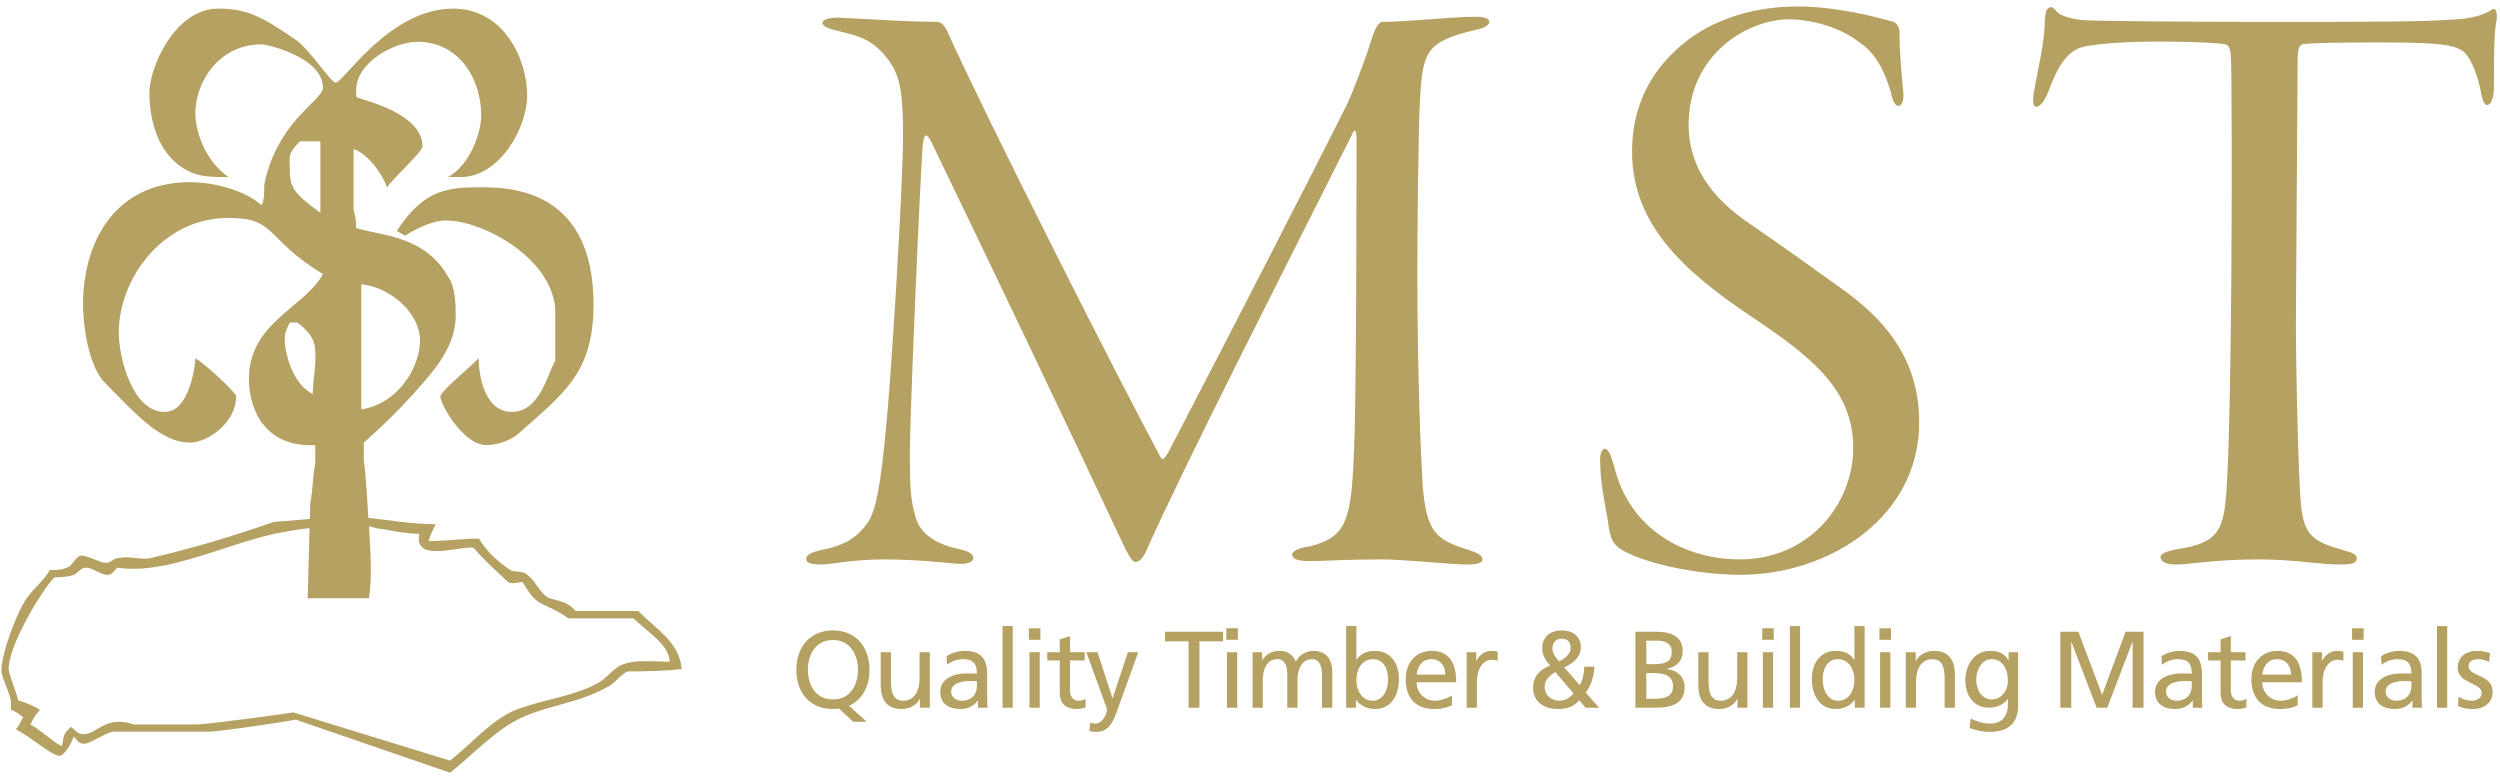
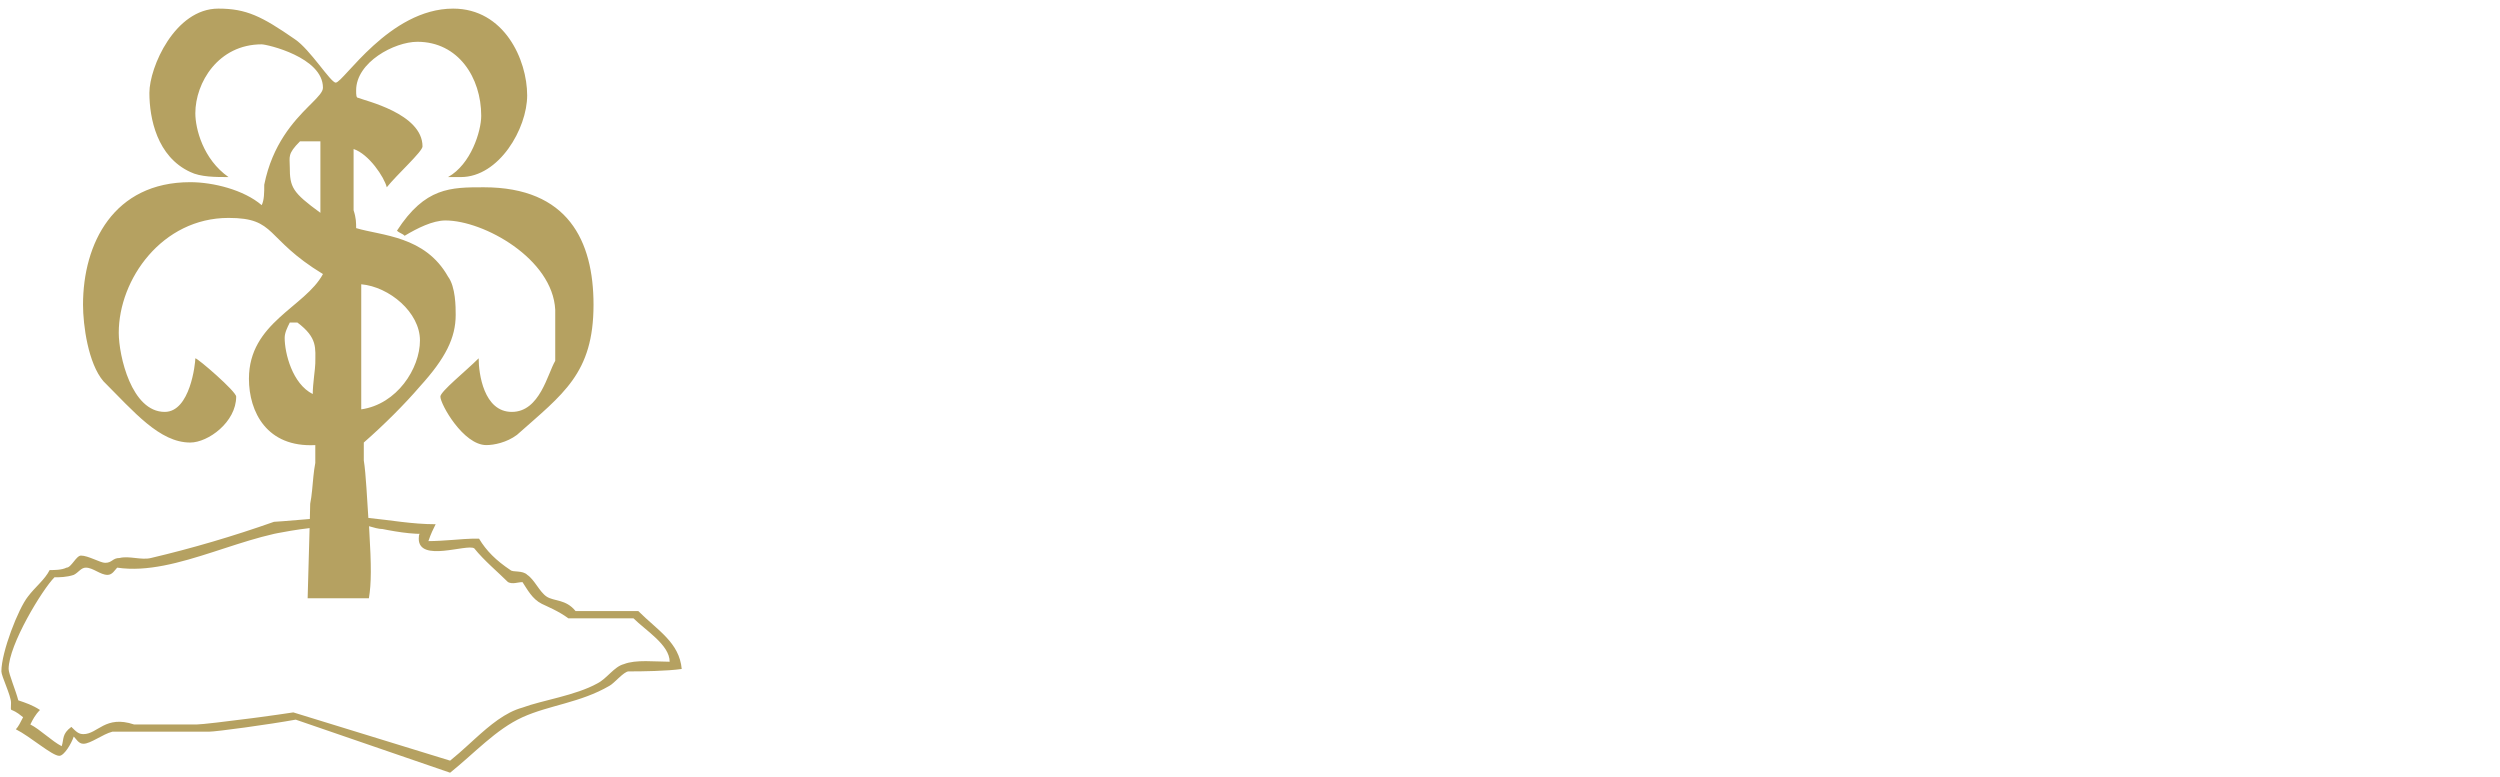
<svg xmlns="http://www.w3.org/2000/svg" width="193px" height="60px" viewBox="0 0 193 60" version="1.1">
  <title>MST-Logo-Colour</title>
  <g id="✱-/---Materials" stroke="none" stroke-width="1" fill="none" fill-rule="evenodd">
    <g id="✱-/-LOGOS-/-Logo-/-1" transform="translate(-19, -29)" fill="#B5A161">
      <g id="MST-Logo-Colour" transform="translate(19, 29)">
-         <path d="M153.64,50.248 C154.396,50.248 154.816,50.526 155.052,50.988 L155.052,50.988 L155.068,50.988 L155.068,50.349 L155.8,50.349 L155.8,54.45 C155.8,55.753 155.127,56.501 153.589,56.501 C153.136,56.501 152.741,56.442 152.052,56.206 L152.052,56.206 L152.136,55.475 C152.741,55.753 153.102,55.862 153.682,55.862 C154.514,55.862 155.01,55.299 155.01,54.391 L155.01,54.391 L155.01,53.971 L154.993,53.971 C154.657,54.417 154.102,54.635 153.556,54.635 C152.329,54.635 151.724,53.635 151.724,52.526 C151.724,51.425 152.346,50.248 153.64,50.248 Z M84.731,50.349 L85.882,53.896 L85.899,53.896 L87.075,50.349 L87.874,50.349 L86.294,54.727 C86,55.551 85.689,56.501 84.647,56.501 C84.395,56.501 84.252,56.467 84.109,56.442 L84.109,56.442 L84.159,55.795 C84.26,55.828 84.395,55.862 84.529,55.862 C85.235,55.862 85.47,54.887 85.47,54.803 C85.47,54.711 85.369,54.492 85.319,54.349 L85.319,54.349 L83.865,50.349 L84.731,50.349 Z M64.302,48.668 C66.083,48.668 67.125,49.963 67.125,51.702 C67.125,53.013 66.562,54.038 65.545,54.484 L65.545,54.484 L66.907,55.719 L65.865,55.719 L64.772,54.702 C64.697,54.711 64.621,54.719 64.545,54.727 C64.47,54.736 64.386,54.736 64.302,54.736 C62.512,54.736 61.478,53.484 61.478,51.702 C61.478,49.963 62.52,48.668 64.302,48.668 Z M131.9,50.349 L131.9,52.568 C131.9,53.568 132.118,54.055 132.807,54.097 C133.707,54.097 134.11,53.374 134.11,52.332 L134.11,52.332 L134.11,50.349 L134.9,50.349 L134.9,54.635 L134.135,54.635 L134.135,53.954 L134.118,53.954 C133.883,54.442 133.312,54.736 132.715,54.736 C131.606,54.736 131.11,54.047 131.11,52.895 L131.11,52.895 L131.11,50.349 L131.9,50.349 Z M104.714,48.332 L104.714,50.937 L104.731,50.937 C104.975,50.542 105.403,50.248 106.151,50.248 C107.395,50.248 108,51.265 108,52.416 C108,53.593 107.454,54.736 106.16,54.736 C105.395,54.736 104.908,54.349 104.698,54.03 L104.698,54.03 L104.681,54.03 L104.681,54.635 L103.924,54.635 L103.924,48.332 L104.714,48.332 Z M110.53,50.248 C111.958,50.248 112.42,51.29 112.42,52.669 L112.42,52.669 L109.362,52.669 C109.362,53.517 110.025,54.097 110.773,54.097 C111.294,54.097 111.899,53.828 112.093,53.669 L112.093,53.669 L112.093,54.459 C111.79,54.568 111.446,54.736 110.74,54.736 C109.219,54.736 108.521,53.811 108.521,52.416 C108.521,51.148 109.32,50.248 110.53,50.248 Z M120.589,48.668 C121.353,48.668 122.042,49.072 122.042,49.996 C122.042,50.744 121.379,51.248 120.757,51.526 L120.757,51.526 L121.95,52.887 C122.177,52.526 122.269,52.139 122.311,51.467 L122.311,51.467 L123.101,51.467 C123.026,52.416 122.765,52.963 122.429,53.475 L122.429,53.475 L123.454,54.635 L122.404,54.635 L121.925,54.064 C121.505,54.543 120.992,54.736 120.244,54.736 C119.084,54.736 118.353,54.08 118.353,53.097 C118.353,52.206 118.874,51.702 119.664,51.383 C119.353,51.005 119.059,50.61 119.059,50.047 C119.059,49.105 119.748,48.668 120.589,48.668 Z M82.605,49.105 L82.605,50.349 L83.739,50.349 L83.739,50.988 L82.605,50.988 L82.605,53.332 C82.605,53.828 82.907,54.097 83.268,54.097 C83.512,54.097 83.689,54.022 83.806,53.946 L83.806,53.946 L83.806,54.618 C83.63,54.669 83.386,54.736 83.134,54.736 C82.319,54.736 81.815,54.349 81.815,53.492 L81.815,53.492 L81.815,50.988 L80.848,50.988 L80.848,50.349 L81.815,50.349 L81.815,49.358 L82.605,49.105 Z M68.781,50.349 L68.781,52.568 C68.781,53.568 68.999,54.055 69.688,54.097 C70.587,54.097 70.991,53.374 70.991,52.332 L70.991,52.332 L70.991,50.349 L71.781,50.349 L71.781,54.635 L71.016,54.635 L71.016,53.954 L70.999,53.954 C70.764,54.442 70.193,54.736 69.596,54.736 C68.487,54.736 67.991,54.047 67.991,52.895 L67.991,52.895 L67.991,50.349 L68.781,50.349 Z M191.246,50.248 C191.616,50.248 191.918,50.324 192.229,50.416 L192.229,50.416 L192.162,51.106 C191.985,50.996 191.515,50.887 191.33,50.887 C190.926,50.887 190.574,51.055 190.574,51.408 C190.574,52.282 192.431,52.03 192.431,53.4 C192.431,54.316 191.7,54.736 190.935,54.736 C190.532,54.736 190.12,54.694 189.758,54.501 L189.758,54.501 L189.8,53.795 C190.111,53.996 190.557,54.097 190.784,54.097 C191.145,54.097 191.59,53.946 191.59,53.484 C191.59,52.702 189.733,52.769 189.733,51.568 C189.733,50.677 190.397,50.248 191.246,50.248 Z M185.229,50.248 C186.456,50.248 186.952,50.853 186.952,52.022 L186.952,52.022 L186.952,53.795 C186.952,54.282 186.968,54.509 186.985,54.635 L186.985,54.635 L186.246,54.635 L186.246,54.08 L186.229,54.08 C186.044,54.341 185.624,54.736 184.901,54.736 C183.977,54.736 183.33,54.332 183.33,53.4 C183.33,52.324 184.506,51.988 185.321,51.988 C185.632,51.988 185.851,51.988 186.162,52.005 C186.162,51.265 185.893,50.887 185.103,50.887 C184.657,50.887 184.178,51.055 183.859,51.324 L183.859,51.324 L183.817,50.652 C184.212,50.416 184.683,50.248 185.229,50.248 Z M143.951,48.332 L143.951,54.635 L143.194,54.635 L143.194,54.03 L143.177,54.03 C142.967,54.349 142.48,54.736 141.715,54.736 C140.421,54.736 139.875,53.585 139.875,52.416 C139.875,51.265 140.48,50.248 141.724,50.248 C142.472,50.248 142.9,50.542 143.144,50.937 L143.144,50.937 L143.161,50.937 L143.161,48.332 L143.951,48.332 Z M168.27,50.248 C169.497,50.248 169.993,50.853 169.993,52.022 L169.993,52.022 L169.994,53.948 C169.997,54.331 170.012,54.523 170.027,54.635 L170.027,54.635 L169.287,54.635 L169.287,54.08 L169.271,54.08 C169.086,54.341 168.665,54.736 167.943,54.736 C167.018,54.736 166.371,54.332 166.371,53.4 C166.371,52.324 167.548,51.988 168.363,51.988 C168.674,51.988 168.892,51.988 169.203,52.005 C169.203,51.265 168.934,50.887 168.144,50.887 C167.699,50.887 167.22,51.055 166.901,51.324 L166.901,51.324 L166.859,50.652 C167.254,50.416 167.724,50.248 168.27,50.248 Z M74.487,50.248 C75.714,50.248 76.209,50.853 76.209,52.022 L76.209,52.022 L76.209,53.795 C76.209,54.282 76.226,54.509 76.243,54.635 L76.243,54.635 L75.504,54.635 L75.504,54.08 L75.487,54.08 C75.302,54.341 74.882,54.736 74.159,54.736 C73.235,54.736 72.588,54.332 72.588,53.4 C72.588,52.324 73.764,51.988 74.579,51.988 C74.89,51.988 75.109,51.988 75.42,52.005 C75.42,51.265 75.151,50.887 74.361,50.887 C73.915,50.887 73.436,51.055 73.117,51.324 L73.117,51.324 L73.075,50.652 C73.47,50.416 73.941,50.248 74.487,50.248 Z M175.817,50.248 C177.245,50.248 177.708,51.29 177.708,52.669 L177.708,52.669 L174.649,52.669 C174.649,53.517 175.313,54.097 176.061,54.097 C176.582,54.097 177.187,53.828 177.38,53.669 L177.38,53.669 L177.38,54.459 C177.077,54.568 176.733,54.736 176.027,54.736 C174.506,54.736 173.808,53.811 173.808,52.416 C173.808,51.148 174.607,50.248 175.817,50.248 Z M172.22,49.105 L172.22,50.349 L173.355,50.349 L173.355,50.988 L172.22,50.988 L172.22,53.332 C172.22,53.828 172.523,54.097 172.884,54.097 C173.128,54.097 173.304,54.022 173.422,53.946 L173.422,53.946 L173.422,54.618 C173.245,54.669 173.002,54.736 172.75,54.736 C171.934,54.736 171.43,54.349 171.43,53.492 L171.43,53.492 L171.43,50.988 L170.464,50.988 L170.464,50.349 L171.43,50.349 L171.43,49.358 L172.22,49.105 Z M78.184,48.332 L78.184,54.635 L77.394,54.635 L77.394,48.332 L78.184,48.332 Z M115.101,50.248 C115.336,50.248 115.454,50.274 115.622,50.307 L115.622,50.307 L115.622,51.013 C115.479,50.954 115.32,50.937 115.185,50.937 C114.479,50.937 114.017,51.61 114.017,52.685 L114.017,52.685 L114.017,54.635 L113.227,54.635 L113.227,50.349 L113.967,50.349 L113.967,51.013 L113.983,51.013 C114.194,50.568 114.647,50.248 115.101,50.248 Z M149.312,50.248 C150.421,50.248 150.917,50.937 150.917,52.089 L150.917,52.089 L150.917,54.635 L150.127,54.635 L150.127,52.416 C150.127,51.416 149.909,50.929 149.22,50.887 C148.32,50.887 147.917,51.61 147.917,52.652 L147.917,52.652 L147.917,54.635 L147.127,54.635 L147.127,50.349 L147.892,50.349 L147.892,51.03 L147.909,51.03 C148.144,50.542 148.715,50.248 149.312,50.248 Z M160.447,48.769 L162.287,53.643 L164.094,48.769 L165.48,48.769 L165.48,54.635 L164.64,54.635 L164.64,49.559 L164.623,49.559 L162.682,54.635 L161.859,54.635 L159.917,49.559 L159.901,49.559 L159.901,54.635 L159.06,54.635 L159.06,48.769 L160.447,48.769 Z M180.388,50.248 C180.624,50.248 180.741,50.274 180.909,50.307 L180.909,50.307 L180.909,51.013 C180.767,50.954 180.607,50.937 180.472,50.937 C179.767,50.937 179.304,51.61 179.304,52.685 L179.304,52.685 L179.304,54.635 L178.514,54.635 L178.514,50.349 L179.254,50.349 L179.254,51.013 L179.271,51.013 C179.481,50.568 179.935,50.248 180.388,50.248 Z M127.841,48.769 C129.059,48.769 129.9,49.164 129.9,50.248 C129.9,51.055 129.429,51.458 128.69,51.643 L128.69,51.643 L128.69,51.66 C129.488,51.727 130.051,52.248 130.051,53.072 C130.051,54.332 129.009,54.635 127.816,54.635 L127.816,54.635 L126.253,54.635 L126.253,48.769 Z M182.422,50.349 L182.422,54.635 L181.632,54.635 L181.632,50.349 L182.422,50.349 Z M188.926,48.332 L188.926,54.635 L188.136,54.635 L188.136,48.332 L188.926,48.332 Z M138.967,48.332 L138.967,54.635 L138.177,54.635 L138.177,48.332 L138.967,48.332 Z M136.883,50.349 L136.883,54.635 L136.093,54.635 L136.093,50.349 L136.883,50.349 Z M101.361,50.248 C102.454,50.248 102.849,50.954 102.849,51.887 L102.849,51.887 L102.849,54.635 L102.059,54.635 L102.059,52.08 C102.059,51.551 101.933,50.887 101.294,50.887 C100.487,50.887 100.168,51.677 100.168,52.475 L100.168,52.475 L100.168,54.635 L99.378,54.635 L99.378,52.08 C99.378,51.551 99.252,50.887 98.613,50.887 C97.807,50.887 97.487,51.677 97.487,52.475 L97.487,52.475 L97.487,54.635 L96.697,54.635 L96.697,50.349 L97.437,50.349 L97.437,50.971 L97.454,50.971 C97.756,50.475 98.185,50.248 98.815,50.248 C99.311,50.248 99.807,50.5 100.034,51.08 C100.328,50.467 100.975,50.248 101.361,50.248 Z M95.512,50.349 L95.512,54.635 L94.723,54.635 L94.723,50.349 L95.512,50.349 Z M145.934,50.349 L145.934,54.635 L145.144,54.635 L145.144,50.349 L145.934,50.349 Z M80.268,50.349 L80.268,54.635 L79.478,54.635 L79.478,50.349 L80.268,50.349 Z M94.42,48.769 L94.42,49.509 L92.596,49.509 L92.596,54.635 L91.756,54.635 L91.756,49.509 L89.932,49.509 L89.932,48.769 L94.42,48.769 Z M185.657,52.576 C185.229,52.576 184.17,52.643 184.17,53.4 C184.17,53.853 184.607,54.097 184.968,54.097 C185.75,54.097 186.162,53.61 186.162,52.971 L186.162,52.971 L186.162,52.593 L186.162,52.593 Z M105.983,50.887 C105.126,50.887 104.714,51.702 104.714,52.501 C104.714,53.215 105.084,54.097 105.975,54.097 C106.824,54.097 107.177,53.148 107.16,52.475 C107.177,51.702 106.84,50.887 105.983,50.887 Z M141.892,50.887 C141.035,50.887 140.698,51.694 140.715,52.475 C140.698,53.148 141.051,54.097 141.9,54.097 C142.791,54.097 143.161,53.215 143.161,52.501 C143.161,51.702 142.749,50.887 141.892,50.887 Z M120.068,51.879 C119.622,52.181 119.244,52.458 119.244,53.038 C119.244,53.685 119.79,54.097 120.395,54.097 C120.942,54.097 121.295,53.744 121.479,53.534 L121.479,53.534 Z M168.699,52.576 C168.27,52.576 167.212,52.643 167.212,53.4 C167.212,53.853 167.649,54.097 168.01,54.097 C168.792,54.097 169.203,53.61 169.203,52.971 L169.203,52.971 L169.203,52.593 Z M74.915,52.576 C74.487,52.576 73.428,52.643 73.428,53.4 C73.428,53.853 73.865,54.097 74.226,54.097 C75.008,54.097 75.42,53.61 75.42,52.971 L75.42,52.971 L75.42,52.593 Z M153.758,50.887 C152.959,50.887 152.564,51.753 152.564,52.484 C152.564,53.29 153.018,53.996 153.758,53.996 C154.497,53.996 155.01,53.341 155.01,52.543 C155.01,51.652 154.598,50.887 153.758,50.887 Z M64.302,49.408 C63.007,49.4 62.369,50.509 62.369,51.702 C62.369,52.87 62.949,53.996 64.302,53.996 C65.655,53.996 66.234,52.87 66.234,51.702 C66.234,50.509 65.596,49.4 64.302,49.408 Z M127.639,51.963 L127.093,51.963 L127.093,53.946 L127.723,53.946 C128.48,53.946 129.16,53.786 129.16,52.996 C129.16,52.089 128.362,51.963 127.639,51.963 L127.639,51.963 Z M175.8,50.887 C175.027,50.887 174.708,51.526 174.649,52.08 L174.649,52.08 L176.867,52.08 C176.867,51.425 176.481,50.887 175.8,50.887 Z M110.513,50.887 C109.74,50.887 109.42,51.526 109.362,52.08 L109.362,52.08 L111.58,52.08 C111.58,51.425 111.193,50.887 110.513,50.887 Z M127.975,49.458 L127.093,49.458 L127.093,51.274 L127.555,51.274 C128.37,51.274 129.059,51.198 129.059,50.332 C129.059,49.635 128.463,49.458 127.975,49.458 L127.975,49.458 Z M120.555,49.307 C120.168,49.307 119.849,49.559 119.849,50.063 C119.849,50.458 120.118,50.778 120.37,51.055 C120.723,50.887 121.253,50.526 121.253,50.03 C121.253,49.492 120.958,49.307 120.555,49.307 Z M136.934,48.5 L136.934,49.391 L136.043,49.391 L136.043,48.5 L136.934,48.5 Z M145.984,48.5 L145.984,49.391 L145.093,49.391 L145.093,48.5 L145.984,48.5 Z M182.472,48.5 L182.472,49.391 L181.582,49.391 L181.582,48.5 L182.472,48.5 Z M80.319,48.5 L80.319,49.391 L79.428,49.391 L79.428,48.5 L80.319,48.5 Z M95.563,48.5 L95.563,49.391 L94.672,49.391 L94.672,48.5 L95.563,48.5 Z M138.766,0.499 C141.81,0.499 145.053,1.359 146.178,1.69 C146.509,1.823 146.641,2.22 146.641,2.418 C146.641,4.205 146.84,6.124 146.906,6.852 C147.038,7.713 146.84,8.176 146.575,8.176 C146.31,8.176 146.112,7.845 145.979,7.117 C145.45,5.396 144.788,4.073 143.465,3.212 C142.009,2.087 139.825,1.492 138.104,1.492 C134.994,1.492 130.361,4.139 130.361,9.632 C130.361,13.272 132.678,15.654 135.126,17.308 C137.641,19.029 139.759,20.551 141.876,22.073 C144.391,23.86 148.163,26.838 148.163,32.595 C148.163,39.941 141.215,44.375 134.332,44.375 C131.42,44.375 127.383,43.647 125.332,42.522 C124.604,42.125 124.339,41.662 124.207,40.735 C124.074,39.677 123.545,37.493 123.545,35.904 C123.479,35.176 123.611,34.647 123.876,34.647 C124.141,34.647 124.339,35.044 124.604,35.971 C125.795,40.934 130.097,43.184 134.332,43.184 C139.626,43.184 143.068,38.949 143.068,34.581 C143.068,30.081 139.891,27.566 135.126,24.389 C130.03,20.948 125.994,17.375 125.994,11.683 C125.994,8.043 127.582,5.198 130.229,3.146 C132.016,1.757 134.928,0.499 138.766,0.499 Z M113.92,1.293 C114.582,1.293 114.979,1.426 114.979,1.69 C114.979,1.955 114.449,2.22 113.986,2.286 C110.081,3.212 109.817,3.94 109.618,7.845 C109.552,8.968 109.503,11.51 109.469,14.186 L109.46,15.034 C109.436,17.157 109.423,19.28 109.42,20.77 L109.42,20.77 L109.42,21.805 C109.431,28.835 109.687,35.155 109.817,37.228 C110.081,41.066 110.809,41.662 113.39,42.456 C113.986,42.655 114.449,42.853 114.449,43.184 C114.449,43.449 114.052,43.581 113.258,43.581 C112.629,43.581 111.422,43.482 110.148,43.383 L110.148,43.383 L109.449,43.329 C108.401,43.25 107.371,43.184 106.64,43.184 C103.927,43.184 102.14,43.316 101.147,43.316 C100.486,43.316 99.758,43.25 99.758,42.787 C99.758,42.522 100.419,42.257 101.081,42.191 C103.861,41.463 104.324,40.404 104.522,34.912 C104.617,33.213 104.666,28.317 104.692,23.325 L104.697,22.418 L104.697,22.418 L104.701,21.512 C104.713,18.651 104.718,15.884 104.72,13.802 L104.72,13.802 L104.72,13.096 L104.72,13.096 L104.721,10.624 C104.721,9.963 104.522,9.963 104.39,10.36 C102.133,14.874 98.915,21.207 95.881,27.271 L95.881,27.271 L95.234,28.565 C92.553,33.935 90.084,38.973 88.64,42.191 C88.309,42.985 88.044,43.383 87.647,43.383 C87.316,43.383 86.853,42.324 86.257,41.066 C84.864,38.072 82.328,32.726 79.727,27.273 L79.223,26.217 L78.687,25.093 C75.83,19.113 73.069,13.364 71.831,10.823 C71.5,10.293 71.367,10.293 71.235,11.154 C71.113,12.921 70.893,17.52 70.691,22.235 L70.65,23.211 C70.43,28.416 70.242,33.534 70.242,34.912 L70.243,35.648 C70.248,37.407 70.289,38.575 70.639,39.743 C70.97,41.331 72.492,42.059 74.014,42.39 C74.742,42.522 75.139,42.787 75.139,43.052 C75.139,43.449 74.544,43.581 73.816,43.515 C73.022,43.449 70.639,43.184 68.257,43.184 C65.874,43.184 64.088,43.581 63.426,43.581 C62.566,43.581 62.235,43.449 62.235,43.118 C62.235,42.919 62.499,42.655 63.426,42.456 C65.477,42.059 66.272,41.331 67,40.338 C67.661,39.346 67.992,37.294 68.389,33.191 C68.584,31.276 68.906,26.764 69.184,22.165 L69.247,21.103 C69.507,16.682 69.713,12.357 69.713,10.36 C69.713,6.389 69.316,5.462 68.191,4.139 C67,2.815 65.808,2.683 64.551,2.352 C63.955,2.22 63.492,2.021 63.492,1.757 C63.492,1.492 64.088,1.359 64.683,1.359 C64.882,1.368 65.123,1.38 65.397,1.394 L65.397,1.394 L65.987,1.426 C66.719,1.466 67.595,1.515 68.49,1.559 L68.49,1.559 L69.258,1.597 C70.409,1.65 71.531,1.69 72.36,1.69 C72.625,1.69 72.956,1.955 73.22,2.617 C74.666,5.81 77.784,12.162 81.05,18.664 L81.971,20.494 C84.841,26.184 87.713,31.772 89.566,35.243 C89.765,35.64 89.897,35.375 90.162,34.978 C91.606,32.212 93.666,28.233 95.768,24.153 L95.768,24.153 L96.47,22.79 L96.937,21.882 L96.937,21.882 L97.343,21.093 C97.411,20.962 97.478,20.831 97.546,20.7 L97.947,19.918 C100.415,15.116 102.659,10.719 103.704,8.628 L103.863,8.309 C103.937,8.16 104.002,8.027 104.059,7.911 C104.787,6.257 105.647,3.874 106.045,2.551 C106.111,2.418 106.375,1.69 106.706,1.69 C108.559,1.69 112.067,1.293 113.92,1.293 Z M158.252,0.565 C158.384,0.499 158.583,0.631 158.781,0.896 C159.046,1.227 159.972,1.492 160.899,1.558 C161.898,1.62 167.785,1.683 174.172,1.69 L178.396,1.689 L179.175,1.688 L179.951,1.687 C183.689,1.679 187.184,1.652 188.495,1.558 C190.017,1.492 191.076,1.426 192.135,0.896 C192.4,0.698 192.598,0.631 192.664,0.764 C192.73,0.962 192.797,1.095 192.73,1.624 C192.551,2.343 192.534,4.036 192.532,6.019 L192.532,6.019 L192.532,6.654 C192.532,7.646 192.267,8.11 192.002,8.11 C191.738,8.11 191.605,7.514 191.539,7.183 C191.341,5.992 190.811,4.602 190.282,4.073 C189.686,3.543 188.826,3.279 184.193,3.279 L184.193,3.279 L183.079,3.279 C181.101,3.282 178.657,3.301 177.774,3.411 C177.443,3.477 177.377,4.007 177.377,4.47 L177.377,4.47 L177.377,4.774 C177.373,6.252 177.344,10.11 177.315,14.106 L177.309,14.907 L177.302,15.855 C177.276,19.44 177.252,22.872 177.246,24.523 L177.245,24.849 C177.245,24.949 177.245,25.038 177.245,25.117 L177.245,25.117 L177.245,25.39 C177.249,26.881 177.28,28.988 177.329,31.123 L177.329,31.123 L177.358,32.322 C177.434,35.243 177.538,38.006 177.642,39.081 C177.907,41.331 178.568,41.794 180.818,42.456 C181.613,42.655 181.943,42.787 181.943,43.118 C181.943,43.515 181.48,43.581 180.62,43.581 C179.098,43.581 177.046,43.184 174.399,43.184 C171.024,43.184 169.039,43.581 167.98,43.581 C167.12,43.581 166.789,43.316 166.789,42.985 C166.789,42.721 167.384,42.522 168.112,42.39 C171.289,41.927 171.686,40.868 171.884,37.824 C172.08,35.109 172.193,28.845 172.249,22.448 L172.257,21.41 C172.28,18.469 172.29,15.539 172.291,12.951 L172.291,12.951 L172.291,11.779 L172.29,11.028 C172.285,7.215 172.256,4.492 172.215,4.205 C172.149,3.61 171.951,3.411 171.752,3.411 C171.355,3.345 169.833,3.212 166.789,3.212 C164.075,3.212 162.487,3.345 161.164,3.543 C159.906,3.742 159.046,4.536 158.119,7.117 C157.788,7.911 157.458,8.242 157.193,8.242 C156.928,8.242 156.928,7.713 156.994,7.249 C157.325,5.264 157.855,3.345 157.855,1.624 C157.921,1.029 157.921,0.698 158.252,0.565 Z" id="logotype" fill-rule="nonzero" />
        <path d="M34.982,0.665 C38.923,0.665 40.697,4.606 40.697,7.364 C40.697,9.926 38.529,13.67 35.573,13.67 L35.573,13.67 L34.588,13.67 C36.362,12.685 37.15,10.123 37.15,8.941 C37.15,5.985 35.376,3.226 32.223,3.226 C30.45,3.226 27.494,4.803 27.494,6.97 C27.494,7.364 27.494,7.562 27.691,7.562 C28.085,7.759 32.618,8.744 32.618,11.306 C32.618,11.7 30.647,13.473 29.859,14.458 C29.662,13.67 28.479,11.897 27.297,11.503 L27.297,11.503 L27.297,16.232 C27.494,16.823 27.494,17.217 27.494,17.611 C29.465,18.202 32.815,18.202 34.588,21.355 C35.179,22.143 35.179,23.72 35.179,24.311 C35.179,26.085 34.391,27.661 32.421,29.829 C31.238,31.208 29.662,32.784 28.085,34.164 L28.085,34.164 L28.085,35.543 C28.254,36.558 28.351,38.807 28.437,39.984 C30.114,40.147 31.792,40.47 33.632,40.47 C33.445,40.842 33.259,41.215 33.073,41.774 C34.19,41.774 35.867,41.587 36.425,41.587 L36.984,41.587 C37.543,42.519 38.288,43.264 39.405,44.009 C39.592,44.195 40.337,44.009 40.709,44.381 C41.268,44.754 41.64,45.685 42.199,46.057 C42.758,46.43 43.689,46.244 44.434,47.175 L49.277,47.175 C50.767,48.665 52.443,49.596 52.629,51.645 C51.463,51.812 49.551,51.829 48.761,51.831 L48.532,51.831 L48.532,51.831 C48.159,51.831 47.414,52.762 47.042,52.949 C44.807,54.252 42.385,54.439 40.337,55.37 C38.288,56.301 36.612,58.164 34.749,59.654 L22.829,55.556 C20.78,55.929 16.683,56.487 16.124,56.487 L8.674,56.487 C7.929,56.674 6.998,57.419 6.439,57.419 C6.067,57.419 5.881,57.046 5.694,56.86 C5.508,57.419 4.949,58.35 4.577,58.35 C4.018,58.35 2.342,56.86 1.224,56.301 C1.411,56.115 1.597,55.742 1.783,55.37 C0.666,54.439 0.852,55.184 0.852,54.252 C0.852,53.694 0.107,52.204 0.107,51.831 C0.107,50.341 1.411,46.989 2.156,46.057 C2.714,45.312 3.459,44.754 3.832,44.009 C4.204,44.009 4.763,44.009 5.136,43.822 C5.508,43.822 5.881,42.891 6.253,42.891 C6.812,42.891 7.743,43.45 8.116,43.45 C8.674,43.45 8.674,43.077 9.233,43.077 C9.978,42.891 10.909,43.264 11.654,43.077 C14.821,42.332 17.987,41.401 21.153,40.284 C21.293,40.284 22.134,40.215 23.064,40.137 L23.769,40.078 C23.819,40.073 23.87,40.069 23.92,40.065 C23.936,39.433 23.947,38.985 23.947,38.893 C24.013,38.565 24.057,38.214 24.093,37.857 L24.195,36.777 C24.232,36.419 24.276,36.069 24.341,35.74 L24.341,35.74 L24.341,34.361 C20.597,34.558 19.218,31.799 19.218,29.237 C19.218,24.902 23.553,23.72 24.932,21.158 C20.4,18.399 21.386,16.823 17.642,16.823 C12.518,16.823 9.168,21.552 9.168,25.69 C9.168,27.464 10.154,31.799 12.715,31.799 C14.686,31.799 15.08,28.055 15.08,27.661 C15.277,27.661 18.233,30.223 18.233,30.617 C18.233,32.587 16.065,34.164 14.686,34.164 C12.321,34.164 10.351,31.799 7.986,29.434 C6.804,28.055 6.409,25.099 6.409,23.523 C6.409,18.794 8.774,14.064 14.686,14.064 C16.459,14.064 18.824,14.655 20.203,15.838 C20.4,15.444 20.4,14.853 20.4,14.261 C21.027,11.126 22.692,9.348 23.819,8.215 L24.052,7.982 C24.573,7.46 24.932,7.087 24.932,6.773 C24.932,4.409 20.597,3.423 20.203,3.423 C16.853,3.423 15.08,6.379 15.08,8.744 C15.08,9.926 15.671,12.291 17.642,13.67 C16.656,13.67 15.474,13.67 14.686,13.276 C12.124,12.094 11.533,9.138 11.533,7.167 C11.533,5.197 13.503,0.665 16.853,0.665 C19.021,0.665 20.203,1.256 22.765,3.029 C23.947,3.818 25.524,6.379 25.918,6.379 C26.509,6.379 30.056,0.665 34.982,0.665 Z M28.489,40.624 L28.501,40.825 C28.676,43.728 28.669,45.047 28.479,46.184 L28.479,46.184 L23.75,46.184 C23.75,46.184 23.843,42.934 23.901,40.769 C22.887,40.885 21.929,41.061 21.458,41.153 L21.233,41.198 C21.216,41.202 21.201,41.205 21.189,41.207 L21.153,41.215 C19.881,41.504 18.592,41.919 17.307,42.336 L16.451,42.614 C13.886,43.44 11.359,44.169 9.047,43.822 C8.861,44.009 8.674,44.381 8.302,44.381 C7.743,44.381 7.184,43.822 6.626,43.822 C6.253,43.822 6.067,44.195 5.694,44.381 C5.136,44.567 4.577,44.567 4.204,44.567 C3.273,45.499 0.666,49.782 0.666,51.645 C0.666,52.017 1.224,53.321 1.411,54.066 C1.969,54.252 2.528,54.439 3.087,54.811 C2.714,55.184 2.528,55.556 2.342,55.929 C3.087,56.301 4.018,57.232 4.763,57.605 C4.949,57.046 4.763,56.674 5.508,56.115 C5.881,56.487 6.067,56.674 6.439,56.674 C7.557,56.674 8.116,55.184 10.351,55.929 L10.351,55.929 L15.193,55.929 C15.549,55.929 17.488,55.702 19.475,55.442 L20.043,55.367 C20.987,55.24 21.909,55.11 22.643,54.997 L22.643,54.997 L34.749,58.722 C35.215,58.35 35.669,57.942 36.12,57.532 L36.66,57.04 C37.831,55.981 39.005,54.988 40.337,54.625 C41.827,54.066 44.434,53.694 46.11,52.762 C46.855,52.39 47.414,51.459 48.159,51.272 C49.09,50.9 50.58,51.086 51.698,51.086 C51.698,49.782 49.835,48.665 48.904,47.734 L48.904,47.734 L43.875,47.734 C43.13,47.175 42.199,46.802 41.827,46.616 C41.082,46.244 40.709,45.499 40.337,44.94 C39.964,44.94 39.592,45.126 39.219,44.94 C38.474,44.195 37.357,43.264 36.612,42.332 C36.053,41.96 32.328,43.45 32.328,41.587 C32.328,41.388 32.352,41.283 32.382,41.231 L32.397,41.212 L32.105,41.204 C31.407,41.169 30.641,41.052 29.944,40.922 L29.534,40.842 C29.222,40.842 28.852,40.726 28.489,40.624 Z M37.347,14.458 C43.85,14.458 45.82,18.597 45.82,23.523 C45.82,28.843 43.455,30.42 39.909,33.573 C39.12,34.164 38.135,34.361 37.544,34.361 C35.77,34.361 33.997,31.208 33.997,30.617 C33.997,30.223 35.967,28.646 36.953,27.661 C36.953,28.843 37.347,31.799 39.514,31.799 C41.682,31.799 42.273,28.843 42.864,27.858 L42.864,27.858 L42.864,23.917 C42.667,19.976 37.347,17.02 34.391,17.02 C33.406,17.02 32.223,17.611 31.238,18.202 C31.041,18.005 30.844,18.005 30.647,17.808 C32.815,14.458 34.785,14.458 37.347,14.458 Z M27.888,21.946 L27.888,31.602 C30.647,31.208 32.421,28.449 32.421,26.282 C32.421,24.114 30.056,22.143 27.888,21.946 L27.888,21.946 Z M22.962,24.902 L22.371,24.902 C22.174,25.296 21.977,25.69 21.977,26.085 C21.977,27.267 22.568,29.632 24.144,30.42 C24.144,29.632 24.341,28.449 24.341,28.055 C24.341,26.873 24.538,26.085 22.962,24.902 L22.962,24.902 Z M24.735,10.911 L23.159,10.911 C22.174,11.897 22.371,12.094 22.371,12.882 C22.371,14.458 22.568,14.853 24.735,16.429 L24.735,16.429 L24.735,10.911 Z" id="emblem" />
      </g>
    </g>
  </g>
</svg>